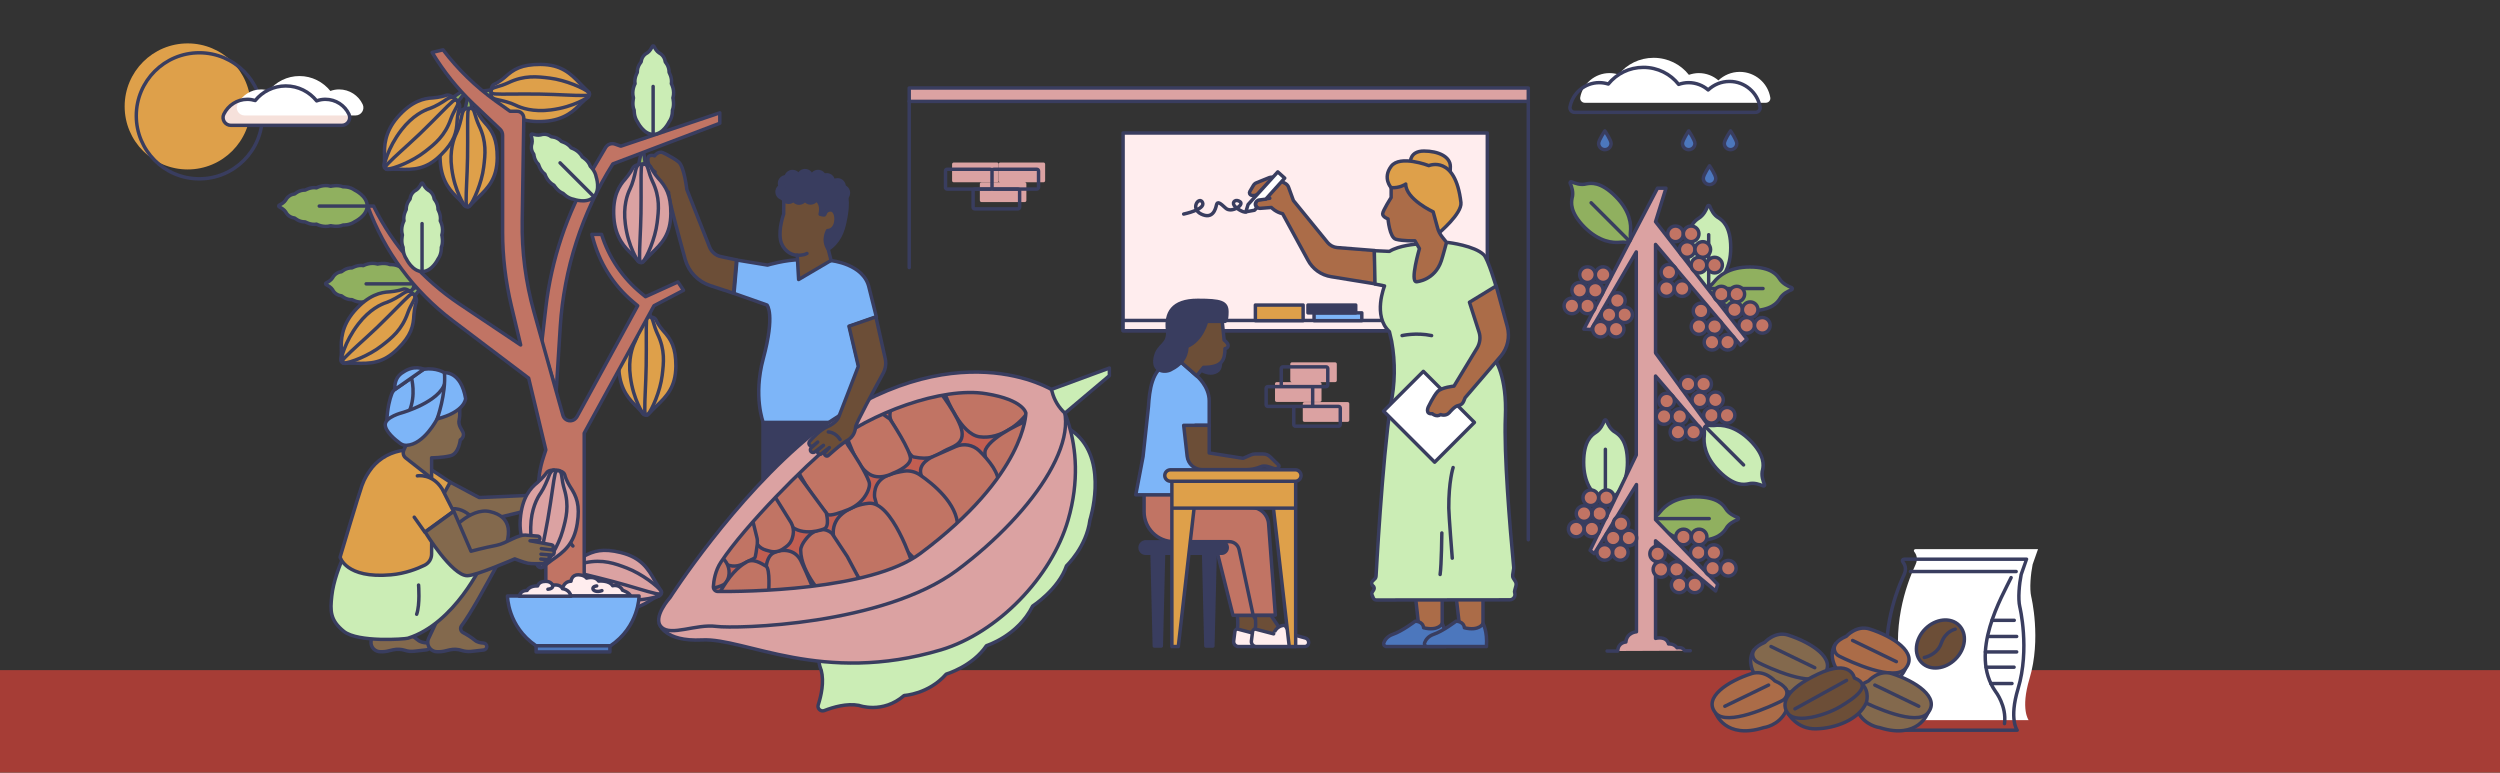
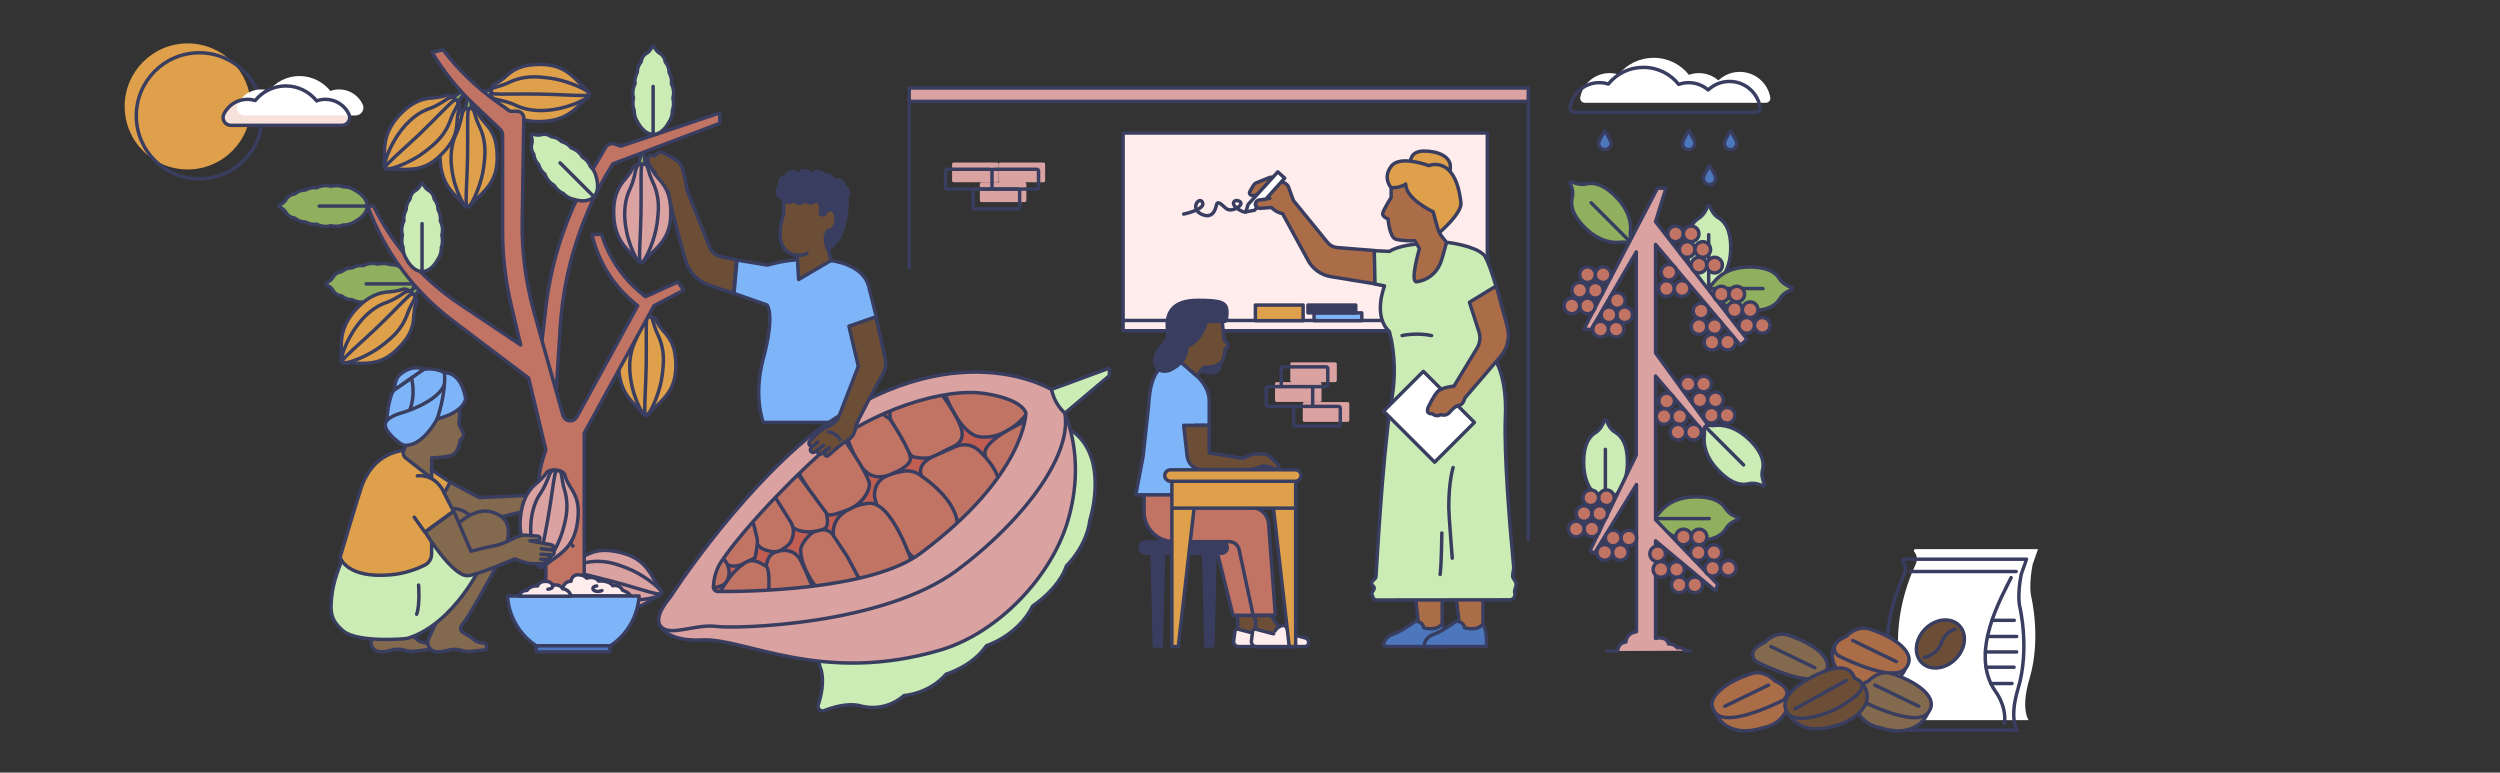
<svg xmlns="http://www.w3.org/2000/svg" xmlns:xlink="http://www.w3.org/1999/xlink" version="1.1" id="Layer_1" x="0" y="0" width="1440" height="445" xml:space="preserve">
  <rect width="100%" height="100%" fill="#333333" stroke="none" />
  <style>.st1,.st10,.st12,.st14,.st15,.st2,.st3,.st4,.st5,.st7,.st8,.st9{fill:#393d5f;stroke:#393d5f;stroke-width:2;stroke-linecap:round;stroke-linejoin:round;stroke-miterlimit:10}.st10,.st12,.st14,.st15,.st2,.st3,.st4,.st5,.st7,.st8,.st9{fill:#7db5f8}.st10,.st12,.st14,.st15,.st3,.st4,.st5,.st7,.st8,.st9{fill:#6c4e37}.st10,.st12,.st14,.st15,.st4,.st5,.st7,.st8,.st9{fill:#cbedb5}.st10,.st12,.st14,.st15,.st5,.st7,.st8,.st9{fill:#dba2a2}.st10,.st12,.st14,.st15,.st7,.st8,.st9{fill:#c17464}.st10,.st12,.st14,.st15,.st8,.st9{fill:none}.st10,.st12,.st14,.st15,.st9{fill:#90b05f}.st10,.st12,.st14,.st15{fill:#dea04a}.st12,.st14,.st15{fill:#83694d}.st14,.st15{fill:#ffedee}.st15{fill:#4c77bd}.st18{fill:#fff}.st19,.st20{fill:#ab6c48;stroke:#393d5f;stroke-width:2;stroke-linecap:round;stroke-linejoin:round;stroke-miterlimit:10}.st20{fill:#fff}.st21{fill:#dba2a2}</style>
-   <path fill="#a63d36" d="M0 386h1440v59H0z" />
-   <path class="st1" d="M439.5 243.3v33h42.4l8.4-33z" />
  <path class="st2" d="M478.6 150.1s19.1 1.8 22 15.7l4.2 16.8-15.5 5.4 5.4 23.1 1.5 32.2h-56.6s-5.8-15 0-36.6c7-25.8 2.2-31 2.2-31l-19-6.7 1.7-19.2 17.6 2.9s10.2-3.1 19-3.1l17.5.5z" />
  <path class="st3" d="M451.5 109.4l-.1 13.9s-3.1 8.4-1.8 15c1.1 5.5 5.8 8.7 9.6 8.7l.8 14 18.7-11-1.5-5.9c-.6-2.4-.2-4.9 1.1-7l5.9-9.3-3-7.7-6.8-10.7h-22.9zM377.3 99c-3-1.9-3.9-5.2-3.9-5.2s-.9-3.3.7-4c1.7-.7 2.9 0 2.9 0s1-1.4 2.4-1.9 2.3 0 2.3 0 2.3 1 3.7 1.9c0 0 3.8 2 5.5 3.5 3.2 2.6 4.7 15.8 4.7 15.8l13.1 33.2c1.1 2.8 3.6 4.9 6.5 5.5l9 1.9-1.7 19.2-13.4-4.4c-7-2.3-12.4-7.9-14.4-15-3.8-13.8-9.8-35.6-9.6-38.7 0 0-4.1-3.6-5.2-6.1l-6.1-2.4c-.9-.4-1.4-1.3-1.3-2.3.2-1.2 1.4-1.9 2.6-1.6l2.2.6z" />
  <path class="st1" d="M477 143.5s6.6-3.3 9.1-13.5c1.6-6.3 3-15.1.5-20.1-3.9-7.8-16.7-8.1-24.6-8.1s-11.2 0-12.2 5.1c-1.1 6.1 1.6 7.4 1.6 7.4s5.3 1.4 13.6.3c10.2-1.4 7.4 8.8 7.4 8.8s2.4.7 2.6.3c.6-1.5 1.2-2.8 3.6-2.8 2 0 3.5 3.3 2.8 7-.9 5.1-4.7 4.9-4.7 4.9s-3.2 5.2.3 10.7z" />
  <path class="st4" d="M523.8 282.5c-16.6 9.6-21.1 28-21.1 28-11.5 8.8-14.9 24.2-14.9 24.2-11 10.9-10.8 24.9-10.8 24.9-10 13.1-4 26.4-4 26.4 1.8 6.8 0 14.7-1.7 20-.7 2.1 1.4 4.1 3.5 3.3 5.2-2 13-4.3 19.9-3 0 0 13.6 5.1 26.1-5.7 0 0 14-.7 24.2-12.3 0 0 15.1-4.4 23.2-16.4 0 0 18.1-5.6 26.6-22.8 0 0 15-9.7 19.5-23.2 0 0 11.5-10.8 13.5-26.4 0 0 10.4-32.3-7.3-48.9s-49.3-4.2-49.3-4.2c-15.4 3-25.5 15.2-25.5 15.2-13.2 5.3-21.9 20.9-21.9 20.9z" />
  <path class="st5" d="M379.8 359.3s2.6 10.4 24.6 9.3c24.6-1.3 69 26.2 137.7 5.7 32.6-9.8 63.6-41.9 73.1-74.7 13.2-45.5-8.6-74.7-8.6-74.7L379.8 359.3z" />
  <path class="st5" d="M606.6 224.9s-56.6-36.2-138.7 25.2c-45.4 36.9-81.9 94-81.9 94s-10.7 11.8-4.9 17.2c5.4 5.3 19.9-2 31.4-.5 11.6 1.5 96-.6 138.7-32.3 45.3-33.8 77.6-81.4 55.4-103.6z" />
  <defs>
    <path id="SVGID_1_" d="M590.9 237.9s.1 35.5-60.8 80.9c-28.8 21.5-101.8 22-116.6 21.9-1.5 0-2.7-1.3-2.6-2.8.2-3.3 1-9.1 4.4-14.2 14.2-21.4 49.1-56.2 63.2-67.5 22.5-18 64.1-33.7 89.6-29.4 21.5 3.5 22.8 11.1 22.8 11.1z" />
  </defs>
  <use xlink:href="#SVGID_1_" overflow="visible" fill="#c25e51" />
  <clipPath id="SVGID_00000151527371440361547150000013343001407257791881_">
    <use xlink:href="#SVGID_1_" overflow="visible" />
  </clipPath>
  <g clip-path="url(#SVGID_00000151527371440361547150000013343001407257791881_)">
    <path class="st7" d="M591.7 229.1s2.6 4.9.2 8.5c-3.8 5.7-14.9 15.7-27.7 14-10.8-1.5-19-22.5-19-22.5l-2.5-4.9 37.2-2.6 11.8 7.5z" />
    <path class="st7" d="M592.3 242s9 5.2 9.8 8.1c.8 3 2.8 18.8-3.3 18.8s-18 11.3-22.4 7.9c-6.2-4.9-10.4-14.3-8.7-17.9 4-8.5 24.6-16.9 24.6-16.9zM517.9 229.9s-8.5 6.1-4 13.7 9.6 19 12.3 19.6c9.6 1.9 12.3-.3 17.6-3.4 4.2-2.4 11.4-3.5 10.3-11.2-1.2-8.1-14-24.6-14-24.6l-22.2 5.9z" />
    <path class="st7" d="M537.8 262.8s-10.5 4.1-6.8 11.9c0 0 7.8 17.3 22.6 29.7 0 0 19-15.6 21.2-25.4 1.4-6-5.3-14-10.7-19.3-3.6-3.5-9-4.5-13.6-2.5l-12.7 5.6z" />
    <path class="st7" d="M546.5 318.3s-11.8 6.5-16.8 6.5c0 0-18.6-18.3-20.5-21.6-1.9-3.3-5.4-16.7-5.4-16.7s-1.5-9 7.6-12.7c3.2-1.3 6.5-2 9.2-2.4 3.3-.5 6.7.3 9.5 2.3 7.3 5 21.4 16.4 21.5 29.5l-5.1 15.1z" />
    <path class="st7" d="M491.2 239.2s-5 8.7-2.3 15.4c2.8 6.7 4.9 13.4 11.1 18s14.3 0 14.3 0 9.3-3.4 10.1-8c.7-4.6-11.8-23.2-11.8-23.2l-6.7-4.7-8.8-2.2-5.9 4.7zM525.6 324.8s-15.6 11.6-29.3 11.1c0 0-6.4-11.2-9.4-14.5-13.9-15.3-2.7-24.6-2.7-24.6s5.4-5.8 16.1-6.9c13.6-1.5 25.3 34.9 25.3 34.9z" />
    <path class="st7" d="M499.6 283.5c-2.2 4.6-6.2 8.1-10.9 10-4.5 1.8-10.3 3.8-11.8 2.9-2.5-1.6-17.6-22.4-18.7-29.3-1.1-7 21.2-17.7 21.2-17.7l7.2-.9s-1.4 3.1 1.9 8c3.4 5 10.1 15.4 12 20.8.7 1.8.1 4.1-.9 6.2zM496.2 335.9s-8.6 8.7-20.5 8.9c0 0-14.5-14.6-14.5-27.9 0-3.7 4.9-8.7 6-9.5 7.6-5.3 12.1 0 12.1 0l8.7 13.1 8.2 15.4z" />
    <path class="st7" d="M471.6 346.7s-.4 11.5-17 12.2c0 0-13.8-17.7-13.8-22.3 0-4.5-.5-15.5 4.7-18.1 5.2-2.6 12.5-2.1 15.8 4.5 3.3 6.7 10.3 23.7 10.3 23.7zM474.5 304.7s-12 5-19.8-2.4c-7.8-7.5-13.1-20.3-13.1-20.3l9-13.5 5.7.3 19.6 26.6s2.3 8.2-1.4 9.3z" />
    <path class="st7" d="M456.8 308.2l-.3 1.2c-.5 2.3-1.9 4.3-3.8 5.6l-1.7 1.2c-2.2 1.5-4.9 2-7.5 1.3l-2.2-.6c-2-.5-3.8-1.7-5.1-3.4-3.7-4.9-11.3-15.3-11.5-18.5-.2-3.4 4.2-8.7 6.2-11 .6-.6 1.2-1.2 2-1.7 4.4-2.8 10.1-1.4 12.9 2.9l9.9 15.9c1.2 2.2 1.6 4.7 1.1 7.1z" />
    <path class="st7" d="M435.9 309.3c.4 1.3.4 2.7.3 4.1-.4 2.9-1 7.7-1.5 8-.3.2-3.7 1.9-7 3.5-3.7 1.9-8.2 1.4-11.5-1.1l-3.9-3c-.5-.4-1-.8-1.4-1.3l-2.7-3.1c-3.7-4.2-3.7-10.5.2-14.6l6-6.4c3.3-3.5 8.5-4.5 12.9-2.3l.8.4c2.7 1.4 4.8 3.9 5.6 6.9l2.2 8.9z" />
    <path class="st7" d="M417.5 322.8c2.8 3.4 3.3 8.3 1.1 12.2-.7 1.1-1.3 1.4-1.7 1.7-3.1 1.9-13.1 3.9-16.3 2.2l-3.9-2.1c-5.6-3-7.4-10.1-4-15.4l2.3-3.5c.9-1.4 2.2-2.6 3.6-3.5 4.6-2.7 10.5-1.6 13.9 2.5l5 5.9z" />
    <path class="st7" d="M429.3 324.2s-5.3 2.7-10.8 10.8c-5.5 8.1-5.5 10.2-5.5 10.2l18.5 2.5 11.2-6s1.1-14.1-1.5-15.6c-2.5-1.4-7.7-5.1-11.9-1.9z" />
  </g>
  <path class="st8" d="M590.9 237.9s.1 35.5-60.8 80.9c-28.8 21.5-101.8 22-116.6 21.9-1.5 0-2.7-1.3-2.6-2.8.2-3.3 1-9.1 4.4-14.2 14.2-21.4 49.1-56.2 63.2-67.5 22.5-18 64.1-33.7 89.6-29.4 21.5 3.5 22.8 11.1 22.8 11.1z" />
  <path class="st4" d="M605.6 224.3L639 212v4.4L613.4 238c-3.6-3.3-6.2-7.6-7.4-12.4l-.4-1.3z" />
  <path class="st3" d="M471.4 261.3c-.7-.6-.7-1.7 0-2.3l2.9-2.5-5 3.8c-.6.5-1.5.4-2.1-.1-.6-.6-.6-1.7.1-2.3l3.7-3.3-2.4 2c-.7.6-1.6.5-2.2-.1-.6-.6-.6-1.6-.1-2.2 1.9-2.2 6.2-6.7 9.9-8.3 5.8-2.5 6.9-5.8 6.9-5.8l11.3-29.2-5.4-23.1 15.5-5.4 5.4 24.1c.6 2.8.2 5.7-1.1 8.2-4.7 8.7-15.8 29-16 31.2-.3 3.9-2.4 6.6-5.5 8.1 0 0-3.5 2.4-6.2 4.8-1.3 1.2-3.1 2.7-4 3.5-.4.4-1 .4-1.5.1-.8-.4-.9-1.4-.3-2.1l2.4-2.6-4.5 3.5c-.4.6-1.2.5-1.8 0z" />
  <path class="st8" d="M459.2 147s3.3.3 5.6-1M477.1 248.8s4.1 0 6.8 4.4" />
  <circle class="st1" cx="451.4" cy="110.5" r="3.8" />
  <circle class="st1" cx="452.8" cy="105.6" r="3.8" />
  <circle class="st1" cx="456.5" cy="102.6" r="3.8" />
  <circle class="st1" cx="463.7" cy="102.1" r="3.8" />
  <circle class="st1" cx="471.2" cy="102.6" r="3.8" />
  <circle class="st1" cx="476.2" cy="104.5" r="3.8" />
  <circle class="st1" cx="482.4" cy="107.4" r="3.8" />
  <circle class="st1" cx="484.9" cy="111.1" r="3.8" />
  <circle class="st1" cx="466.9" cy="113.1" r="3.8" />
  <circle class="st1" cx="460.3" cy="113.2" r="3.8" />
  <circle class="st1" cx="454.2" cy="112.7" r="3.8" />
  <g>
    <path class="st5" d="M336.1 320.5c5.9-3.2 11.1-4.8 21.6-2.2 11.6 2.9 15.6 9.2 19.7 16.6.8 1.5 2.3 3.7 3.3 5.3.7 1 .3 2.4-.9 2.9-1.4.6-3.3 1.5-4.8 2.5-4.5 2.9-11.5 7.1-22.9 5.1-12.3-2.1-17.3-7.6-19.9-11.7 0 0-2.5-3.6-5.2-5.8-2.4-1.9-1-9.8 2.1-10.3 3.3-.4 7-2.4 7-2.4z" />
    <path class="st8" d="M379.8 343.2s-9.2 3.6-22.6 2.1c-10.4-1.2-16.5-5.4-19.1-7.5-2.6-2.2-7.1-4.5-9.4-5.6-3.3-1.5-3.1-3.2-3.1-3.2M326.3 326.2s.3-1.2 3-1.3c2.7-.1 5.4-.3 7.9-.8 10.1-2.1 17.1.5 23.9 3.1 8.4 3.2 18 10.5 19.9 13.5M381 341.3s0 1.3-3.2.6c-5.8-1.3-13.9-4.1-24.5-6.9-12.4-3.3-21.5-5.2-25.4-6.5-2.6-.8-1.7-2.3-1.7-2.3" />
    <path class="st9" d="M370.7 182.8l1.5-6.9h1.5l.9 6.5c-.7 1.1-.7 2.9-.7 2.9s-6.3.4-3.2-2.5z" />
    <path class="st10" d="M382 190.5c4.6 5 7.3 9.6 7.3 20.4-.1 12-5.2 17.3-11.3 23.1-1.3 1.2-3.1 3.1-4.4 4.5-.8.9-2.3.9-3.1-.1-1-1.2-2.3-2.8-3.6-4.1-3.9-3.6-9.6-9.4-10.4-21-.9-12.5 3.2-18.6 6.5-22.2 0 0 2.9-3.4 4.4-6.4 1.3-2.8 9.3-3.3 10.5-.4 1.3 3.1 4.1 6.2 4.1 6.2z" />
    <path class="st8" d="M370.5 238.4s-5.7-8-7.4-21.4c-1.4-10.3 1.2-17.3 2.7-20.3 1.5-3 2.7-7.9 3.2-10.5.7-3.5 2.3-3.7 2.3-3.7M374.1 182.3s1.3 0 2 2.6 1.6 5.2 2.6 7.4c4.5 9.3 3.6 16.7 2.7 24-1.1 9-5.9 20-8.3 22.5" />
    <path class="st8" d="M372.7 239.1s-1.3.3-1.3-2.9c-.1-6 .6-14.4.8-25.4.2-12.8-.1-22.1.2-26.2.2-2.7 1.8-2.2 1.8-2.2" />
    <path class="st9" d="M367.8 94.9l1.5-6.9h1.5l.9 6.5c-.7 1.1-.7 2.9-.7 2.9s-6.3.3-3.2-2.5z" />
    <path class="st5" d="M379.1 102.6c4.6 5 7.3 9.6 7.3 20.4-.1 12-5.2 17.3-11.3 23.1-1.3 1.2-3.1 3.1-4.4 4.5-.8.9-2.3.9-3.1-.1-1-1.2-2.3-2.8-3.6-4.1-3.9-3.6-9.6-9.4-10.4-21-.9-12.5 3.2-18.6 6.5-22.2 0 0 2.9-3.4 4.4-6.4 1.3-2.8 9.3-3.3 10.5-.4 1.3 3.1 4.1 6.2 4.1 6.2z" />
    <path class="st8" d="M367.6 150.5s-5.7-8-7.4-21.4c-1.4-10.3 1.2-17.3 2.7-20.3 1.5-3 2.7-7.9 3.2-10.5.7-3.5 2.3-3.7 2.3-3.7M371.2 94.4s1.3 0 2 2.6 1.6 5.2 2.6 7.4c4.5 9.3 3.6 16.7 2.7 24-1.1 9-5.9 20-8.3 22.5" />
    <path class="st8" d="M369.7 151.2s-1.3.3-1.3-2.9c-.1-6 .6-14.4.8-25.4.2-12.8-.1-22.1.2-26.2.2-2.7 1.8-2.2 1.8-2.2" />
    <path class="st9" d="M217.5 152.1c-4.3-1.3-8.2.9-8.2.9-3.3-.6-6.5 1.3-6.5 1.3-3.6-.1-6 2.2-6 2.2-3.8.4-5.2 3.5-5.2 3.5-.9 1.4-2.5 2.4-3.7 2.9-.5.2-.5.9 0 1.1 1.2.6 2.8 1.5 3.7 2.9 0 0 1.3 3.1 5.2 3.5 0 0 2.4 2.3 6 2.2 0 0 3.2 1.9 6.5 1.3 0 0 3.9 2.2 8.2.9 0 0 4.1 1 7.1-.4 0 0 3.7.2 6.7-1.9 0 0 7.2-3.4 7.2-9.1 0-5.7-7.2-9.1-7.2-9.1-3-2.2-6.7-1.9-6.7-1.9-3-1.3-7.1-.3-7.1-.3z" />
    <path fill="#758935" stroke="#393d5f" stroke-width="2" stroke-linecap="round" stroke-linejoin="round" stroke-miterlimit="10" d="M238.5 163.5h-27.6" />
    <g>
      <path class="st9" d="M283.2 55.7l-6.9-1.5v-1.5l6.5-.9c1.1.7 2.9.7 2.9.7s.4 6.3-2.5 3.2z" />
      <path class="st10" d="M290.9 44.4c5-4.6 9.6-7.3 20.4-7.3 12 .1 17.3 5.2 23.1 11.3 1.2 1.3 3.1 3.1 4.5 4.4.9.8.9 2.3-.1 3.1-1.2 1-2.8 2.3-4.1 3.6-3.6 3.9-9.4 9.6-21 10.4-12.5.9-18.6-3.2-22.2-6.5 0 0-3.4-2.9-6.4-4.4-2.8-1.3-3.3-9.3-.4-10.5 3.1-1.3 6.2-4.1 6.2-4.1z" />
      <path class="st8" d="M338.8 55.9s-8 5.7-21.4 7.4C307 64.7 300 62.1 297 60.6c-3-1.5-7.9-2.7-10.5-3.2-3.5-.7-3.7-2.3-3.7-2.3M282.7 52.3s0-1.3 2.6-2 5.2-1.6 7.4-2.6c9.3-4.5 16.7-3.6 24-2.7 9 1.1 20 5.9 22.5 8.3" />
      <path class="st8" d="M339.5 53.7s.3 1.3-2.9 1.3c-6 .1-14.4-.6-25.4-.8-12.9-.2-22.2.2-26.2-.1-2.7-.2-2.2-1.8-2.2-1.8" />
    </g>
    <g>
      <path class="st9" d="M267.9 62.8l1.5-6.9h1.5l.9 6.5c-.7 1.1-.7 2.9-.7 2.9s-6.3.4-3.2-2.5z" />
      <path class="st10" d="M279.1 70.5c4.6 5 7.3 9.6 7.3 20.4-.1 12-5.2 17.3-11.3 23.1-1.3 1.2-3.1 3.1-4.4 4.5-.8.9-2.3.9-3.1-.1-1-1.2-2.3-2.8-3.6-4.1-3.9-3.6-9.6-9.4-10.4-21-.9-12.5 3.2-18.6 6.5-22.2 0 0 2.9-3.4 4.4-6.4 1.3-2.8 9.3-3.3 10.5-.4 1.3 3.1 4.1 6.2 4.1 6.2z" />
      <path class="st8" d="M267.6 118.4s-5.7-8-7.4-21.4c-1.4-10.3 1.2-17.3 2.7-20.3 1.5-3 2.7-7.9 3.2-10.5.7-3.5 2.3-3.7 2.3-3.7M271.3 62.3s1.3 0 2 2.6 1.6 5.2 2.6 7.4c4.5 9.3 3.6 16.7 2.7 24-1.1 9-5.9 20-8.3 22.5" />
      <path class="st8" d="M269.8 119.1s-1.3.3-1.3-2.9c-.1-6 .6-14.4.8-25.4.2-12.8-.1-22.1.2-26.2.2-2.7 1.8-2.2 1.8-2.2" />
    </g>
    <g>
      <path class="st9" d="M260.8 56.1l5.9-3.9 1.1 1.1-3.9 5.2c-1.2.3-2.5 1.5-2.5 1.5s-4.8-4-.6-3.9z" />
      <path class="st10" d="M263.3 69.6c-.3 6.7-1.6 12-9.3 19.6-8.5 8.5-15.9 8.6-24.4 8.3-1.7-.1-4.4 0-6.3.1-1.2 0-2.2-1-2.1-2.3.2-1.5.4-3.6.3-5.5-.2-5.3-.1-13.5 7.5-22.3 8.2-9.4 15.4-10.9 20.3-11.1 0 0 4.4-.3 7.6-1.5 2.9-1.1 8.9 4.2 7.8 7.1-1.2 3.4-1.4 7.6-1.4 7.6z" />
      <path class="st8" d="M221.3 95.3s1.7-9.7 9.9-20.4c6.4-8.3 13.1-11.4 16.3-12.4 3.2-1.1 7.5-3.7 9.6-5.2 3-2 4.3-1 4.3-1M263.5 58.2s.9.9-.4 3.2c-1.3 2.4-2.6 4.8-3.4 7.1-3.4 9.8-9.2 14.4-15 18.9-7.1 5.6-18.3 10-21.8 10" />
      <path class="st8" d="M222.3 97.3s-1.1-.7 1.1-3c4.1-4.3 10.6-9.8 18.6-17.4 9.2-8.9 15.5-15.7 18.6-18.4 2-1.8 2.9-.3 2.9-.3" />
    </g>
    <g>
      <path class="st9" d="M235.9 167.9l5.9-3.9 1.1 1.1-3.9 5.2c-1.2.3-2.5 1.5-2.5 1.5s-4.8-4.1-.6-3.9z" />
      <path class="st10" d="M238.4 181.3c-.3 6.7-1.6 12-9.3 19.6-8.5 8.5-15.9 8.6-24.4 8.3-1.7-.1-4.4 0-6.3.1-1.2 0-2.2-1-2.1-2.3.2-1.5.4-3.6.3-5.5-.2-5.3-.1-13.5 7.5-22.3 8.2-9.4 15.4-10.9 20.3-11.1 0 0 4.4-.3 7.6-1.5 2.9-1.1 8.9 4.2 7.8 7.1-1.1 3.4-1.4 7.6-1.4 7.6z" />
      <path class="st8" d="M196.5 207s1.7-9.7 9.9-20.4c6.4-8.3 13.1-11.4 16.3-12.4 3.2-1.1 7.5-3.7 9.6-5.2 3-2 4.3-1 4.3-1M238.7 169.9s.9.9-.4 3.2c-1.3 2.4-2.6 4.8-3.4 7.1-3.4 9.8-9.2 14.4-15 18.9-7.1 5.6-18.3 10-21.8 10M197.5 209s-1.1-.7 1.1-3c4.1-4.3 10.6-9.8 18.6-17.4 9.2-8.9 15.5-15.7 18.6-18.4 2-1.8 2.9-.3 2.9-.3" />
    </g>
    <path class="st7" d="M312 197.9l2.4-20.8c3.2-27.5 12.1-54.1 26.1-78l8.3-14.1c1.1-1.9 3.4-2.7 5.4-2l3.4 1.2 57-19.2v6L353 94.4c-17.8 28.3-28.2 60.5-30.3 93.9l-2.3 36.6-8.4-27z" />
    <path class="st7" d="M390.5 162.4l-18.7 8.5-2.2-1.8c-10.9-8.9-18.9-20.7-23.1-34.1h-5.6l.4 1.4c3.7 14.6 11.8 27.8 23.4 37.5l2.6 2.2-34.9 63.8c-.7 1.2-1.8 2.2-3.2 2.4-2.3.4-4.4-1-5-3.2l-16.7-59.7c-4.7-16.9-7-34.4-6.7-52l.9-59.4c0-2.1-1.7-3.9-3.8-3.9h-4.1l-8.4-6c-11.5-8.3-21.7-18.2-30.2-29.4l-6.3 1.5c6.5 10.8 14.4 20.7 23.5 29.4L288 74.4c1 .9 1.5 2.2 1.5 3.5v55.6c0 14.3 1.7 28.6 5 42.5l5.4 22.7-35.1-23.5c-21.1-14.1-38.2-33.5-49.5-56.2l-.1-.3h-3.4c9.6 26.2 26.5 49 48.8 65.9l43.9 33.2 9.9 41.3-1.3 4c-4.4 13.2-4 27.5 1.3 40.4v35h22.1v-89l40.2-73.4 17-8.9-3.2-4.8z" />
    <g>
      <path class="st4" d="M387.6 56.4c1.3-4.3-.9-8.2-.9-8.2.6-3.3-1.3-6.5-1.3-6.5.1-3.6-2.2-6-2.2-6-.4-3.8-3.5-5.2-3.5-5.2-1.4-.9-2.4-2.5-2.9-3.7-.2-.5-.9-.5-1.1 0-.6 1.2-1.5 2.8-2.9 3.7 0 0-3.1 1.3-3.5 5.2 0 0-2.3 2.4-2.2 6 0 0-1.9 3.2-1.3 6.5 0 0-2.2 3.9-.9 8.2 0 0-1 4.1.4 7.1 0 0-.2 3.7 1.9 6.7 0 0 3.4 7.2 9.1 7.2 5.7 0 9.1-7.2 9.1-7.2 2.2-3 1.9-6.7 1.9-6.7 1.3-3 .3-7.1.3-7.1z" />
      <path class="st8" d="M376.2 77.4V49.8" />
    </g>
    <g>
      <path class="st9" d="M190.5 107.3c-4.3-1.3-8.2.9-8.2.9-3.3-.6-6.5 1.3-6.5 1.3-3.6-.1-6 2.2-6 2.2-3.8.4-5.2 3.5-5.2 3.5-.9 1.4-2.5 2.4-3.7 2.9-.5.2-.5.9 0 1.1 1.2.6 2.8 1.5 3.7 2.9 0 0 1.3 3.1 5.2 3.5 0 0 2.4 2.3 6 2.2 0 0 3.2 1.9 6.5 1.3 0 0 3.9 2.2 8.2.9 0 0 4.1 1 7.1-.4 0 0 3.7.2 6.7-1.9 0 0 7.2-3.4 7.2-9.1s-7.2-9.1-7.2-9.1c-3-2.2-6.7-1.9-6.7-1.9-3-1.3-7.1-.3-7.1-.3z" />
      <path class="st8" d="M211.5 118.7h-27.6" />
    </g>
    <g>
      <path class="st4" d="M335.4 90.4c-2.1-4-6.4-5.2-6.4-5.2-2-2.8-5.6-3.7-5.6-3.7-2.5-2.7-5.8-2.7-5.8-2.7-3-2.4-6.2-1.1-6.2-1.1-1.6.4-3.5-.1-4.7-.5-.5-.2-1 .3-.8.8.4 1.2.9 3.1.5 4.7 0 0-1.3 3.1 1.1 6.2 0 0 .1 3.3 2.7 5.8 0 0 .9 3.6 3.7 5.6 0 0 1.2 4.3 5.2 6.4 0 0 2.2 3.6 5.3 4.7 0 0 2.5 2.8 6.1 3.4 0 0 7.5 2.7 11.5-1.4 4-4 1.4-11.5 1.4-11.5-.6-3.6-3.4-6.1-3.4-6.1-1-3.3-4.6-5.4-4.6-5.4z" />
      <path class="st8" d="M342.1 113.3l-19.5-19.5" />
    </g>
    <g>
      <path class="st4" d="M254.5 135.4c1.3-4.3-.9-8.2-.9-8.2.6-3.3-1.3-6.5-1.3-6.5.1-3.6-2.2-6-2.2-6-.4-3.8-3.5-5.2-3.5-5.2-1.4-.9-2.4-2.5-2.9-3.7-.2-.5-.9-.5-1.1 0-.6 1.2-1.5 2.8-2.9 3.7 0 0-3.1 1.3-3.5 5.2 0 0-2.3 2.4-2.2 6 0 0-1.9 3.2-1.3 6.5 0 0-2.2 3.9-.9 8.2 0 0-1 4.1.4 7.1 0 0-.2 3.7 1.9 6.7 0 0 3.4 7.2 9.1 7.2s9.1-7.2 9.1-7.2c2.2-3 1.9-6.7 1.9-6.7 1.3-3 .3-7.1.3-7.1z" />
      <path class="st8" d="M243.1 156.4v-27.6" />
    </g>
    <path class="st8" d="M329.4 290.2s-1 3.7.7 6.9 1.1 5.4-1.1 8.8c-2.2 3.4-.9 6.6 1 8.6M326.9 280.4c1.7 3.2.1 5-1.1 8.8-1.2 3.7-.9 6.6 1 8.6" />
  </g>
  <g>
    <path class="st9" d="M1001 298.1c.5.2.5 1 0 1.2-2.1.8-5.3 2.3-6.9 5.3-1.3 1.9-4.6 6.8-17.1 6.8-11.8 0-17.8-4.9-20.7-8.6-.6-.8-1.5-1.6-2.3-2.2-1.2-.9-1.1-2.6 0-3.5.8-.6 1.6-1.4 2.2-2.2 2.9-3.7 8.9-8.7 20.7-8.7 12.5 0 15.8 4.8 17.1 6.8 1.7 2.8 5 4.4 7 5.1zM984.5 298.7H954" />
    <path class="st4" d="M924.1 242.2c.2-.5 1-.5 1.2 0 .8 2.1 2.3 5.3 5.3 6.9 1.9 1.3 6.8 4.6 6.8 17.1 0 11.8-4.9 17.8-8.6 20.7-.8.6-1.6 1.5-2.2 2.3-.9 1.2-2.6 1.1-3.5 0-.6-.8-1.4-1.6-2.2-2.2-3.7-2.9-8.7-8.9-8.7-20.7 0-12.5 4.8-15.8 6.8-17.1 2.8-1.7 4.4-4.9 5.1-7z" />
    <path class="st9" d="M924.7 258.8v30.4" />
    <path class="st4" d="M983.6 118.7c.2-.5 1-.5 1.2 0 .8 2.1 2.3 5.3 5.3 6.9 1.9 1.3 6.8 4.6 6.8 17.1 0 11.8-4.9 17.8-8.6 20.7-.8.6-1.6 1.5-2.2 2.3-.9 1.2-2.6 1.1-3.5 0-.6-.8-1.4-1.6-2.2-2.2-3.7-2.9-8.7-8.9-8.7-20.7 0-12.5 4.8-15.8 6.8-17.1 2.8-1.7 4.4-5 5.1-7z" />
    <path class="st9" d="M984.2 135.2v30.5M1032 165.7c.5.2.5 1 0 1.2-2.1.8-5.3 2.3-6.9 5.3-1.3 1.9-4.6 6.8-17.1 6.8-11.8 0-17.8-4.9-20.7-8.6-.6-.8-1.5-1.6-2.3-2.2-1.2-.9-1.1-2.6 0-3.5.8-.6 1.6-1.4 2.2-2.2 2.9-3.7 8.9-8.7 20.7-8.7 12.5 0 15.8 4.8 17.1 6.8 1.7 2.7 4.9 4.3 7 5.1zM1015.5 166.2H985" />
    <path class="st5" d="M925.7 375h6.1c.2-5 4.7-5.2 4.7-5.2.5-5.5 6.1-5.9 6.1-5.9v-84.8l-24.3 39.8-2.4-1.9 26.6-54.9v-117l-26 44.7-4.2-.2 42.4-81.2h4.9l-6 19.3 52.7 67.7-3.8 3.4-48.9-58v62.5l30.7 42.2-3 3.4-27.7-32.3v82.7l35.8 37.3-1.2 3.8-34.6-28.9v56.2s6.2-1.7 7.5 3.2c0 0 3.1-.3 4.9 2.2 0 0 3.4-.7 4.3 1.7h3.3" />
    <circle class="st7" cx="923.4" cy="158.2" r="4.5" />
    <circle class="st7" cx="914.4" cy="158.2" r="4.5" />
    <circle class="st7" cx="918.9" cy="167.2" r="4.5" />
    <circle class="st7" cx="909.9" cy="167.2" r="4.5" />
    <circle class="st7" cx="914.4" cy="176.2" r="4.5" />
    <circle class="st7" cx="905.4" cy="176.2" r="4.5" />
    <circle class="st7" cx="931.6" cy="173.1" r="4.5" />
    <circle class="st7" cx="935.8" cy="181.3" r="4.5" />
    <circle class="st7" cx="926.8" cy="181.3" r="4.5" />
    <circle class="st7" cx="930.9" cy="189.6" r="4.5" />
    <circle class="st7" cx="921.9" cy="189.6" r="4.5" />
    <circle class="st7" cx="925.3" cy="286.7" r="4.5" />
    <circle class="st7" cx="916.3" cy="286.7" r="4.5" />
    <circle class="st7" cx="921.4" cy="295.8" r="4.5" />
    <circle class="st7" cx="912.4" cy="295.8" r="4.5" />
    <circle class="st7" cx="916.9" cy="304.7" r="4.5" />
    <circle class="st7" cx="907.9" cy="304.7" r="4.5" />
-     <circle class="st7" cx="933.7" cy="301.7" r="4.5" />
    <circle class="st7" cx="938.2" cy="309.9" r="4.5" />
    <circle class="st7" cx="929.2" cy="309.9" r="4.5" />
    <circle class="st7" cx="933.3" cy="318.2" r="4.5" />
    <circle class="st7" cx="924.3" cy="318.2" r="4.5" />
    <circle class="st7" cx="991.5" cy="169.4" r="4.5" />
    <circle class="st7" cx="1000.4" cy="169.4" r="4.5" />
    <circle class="st7" cx="999.1" cy="178.4" r="4.5" />
    <circle class="st7" cx="1008.1" cy="178.4" r="4.5" />
    <circle class="st7" cx="1006.1" cy="187.4" r="4.5" />
    <circle class="st7" cx="1015.1" cy="187.4" r="4.5" />
    <circle class="st7" cx="979.8" cy="179.1" r="4.5" />
    <circle class="st7" cx="978.6" cy="188.1" r="4.5" />
    <circle class="st7" cx="987.6" cy="188.1" r="4.5" />
    <circle class="st7" cx="986.1" cy="197.1" r="4.5" />
    <circle class="st7" cx="995.1" cy="197.1" r="4.5" />
    <circle class="st7" cx="972.3" cy="221.2" r="4.5" />
    <circle class="st7" cx="981.3" cy="221.2" r="4.5" />
    <circle class="st7" cx="979.1" cy="230.3" r="4.5" />
    <circle class="st7" cx="988.1" cy="230.3" r="4.5" />
    <circle class="st7" cx="985.8" cy="239.2" r="4.5" />
    <circle class="st7" cx="994.8" cy="239.2" r="4.5" />
    <circle class="st7" cx="960" cy="231" r="4.5" />
    <circle class="st7" cx="958.5" cy="239.9" r="4.5" />
    <circle class="st7" cx="967.5" cy="239.9" r="4.5" />
    <circle class="st7" cx="966.5" cy="248.9" r="4.5" />
    <circle class="st7" cx="975.5" cy="248.9" r="4.5" />
    <circle class="st7" cx="969.7" cy="309.3" r="4.5" />
    <circle class="st7" cx="978.7" cy="309.3" r="4.5" />
    <circle class="st7" cx="978.2" cy="318.3" r="4.5" />
    <circle class="st7" cx="987.2" cy="318.3" r="4.5" />
    <circle class="st7" cx="986.5" cy="327.3" r="4.5" />
    <circle class="st7" cx="995.5" cy="327.3" r="4.5" />
    <circle class="st7" cx="954.8" cy="319" r="4.5" />
    <circle class="st7" cx="956.7" cy="328" r="4.5" />
    <path class="st7" d="M970.2 328c0 2.5-2 4.5-4.5 4.5s-4.5-2-4.5-4.5 2-4.5 4.5-4.5 4.5 2 4.5 4.5z" />
    <circle class="st7" cx="967.2" cy="336.9" r="4.5" />
    <circle class="st7" cx="976.2" cy="336.9" r="4.5" />
    <circle class="st7" cx="965.1" cy="134.7" r="4.5" />
    <circle class="st7" cx="974.1" cy="134.7" r="4.5" />
    <circle class="st7" cx="971.8" cy="143.7" r="4.5" />
    <circle class="st7" cx="980.8" cy="143.7" r="4.5" />
    <circle class="st7" cx="978.6" cy="152.7" r="4.5" />
    <circle class="st7" cx="987.6" cy="152.7" r="4.5" />
    <circle class="st7" cx="961.3" cy="156.8" r="4.5" />
    <circle class="st7" cx="959.9" cy="166.2" r="4.5" />
    <circle class="st7" cx="968.9" cy="166.2" r="4.5" />
    <g>
      <path class="st9" d="M904.4 105.5c-.2-.5.3-1.1.8-.8 2 .9 5.4 2.1 8.6 1.2 2.3-.4 8-1.6 16.8 7.3 8.3 8.3 9.1 16.1 8.5 20.7-.1 1-.1 2.2.1 3.2.2 1.5-1.1 2.7-2.5 2.5-1-.1-2.1-.2-3.1-.1-4.6.6-12.4-.2-20.8-8.5-8.8-8.8-7.7-14.6-7.3-16.8 1-3.3-.2-6.7-1.1-8.7zM916.5 116.8l21.5 21.5" />
    </g>
    <g>
      <path class="st4" d="M1016.4 279.1c.2.5-.3 1.1-.8.8-2-.9-5.4-2.1-8.6-1.2-2.3.4-8 1.6-16.8-7.3-8.3-8.3-9.1-16.1-8.5-20.7.1-1 .1-2.2-.1-3.2-.2-1.5 1.1-2.7 2.5-2.5 1 .1 2.1.2 3.1.1 4.6-.6 12.4.2 20.8 8.5 8.8 8.8 7.7 14.6 7.3 16.8-1 3.3.2 6.7 1.1 8.7z" />
      <path class="st9" d="M1004.3 267.8l-21.6-21.6" />
    </g>
  </g>
  <g>
    <path class="st12" d="M259.3 277.7l16.7 8.9 29.9-1.3 1.4 7.9-33.1 8-25.7-7.2z" />
    <path class="st10" d="M240.3 265.2l19 12.5-6.7 12.5-20.8-15.2z" />
    <path class="st12" d="M273.7 300.3s-8.8-13.8-22.7-3.5l5.5 9.7 15.2.8 2-7zM219.3 357l-5.1 10.7c-.3.6-.5 1.3-.5 2-.2 3.1 2.3 5.7 5.4 5.7h1c1 0 2-.1 2.9-.3l3.4-.8c2.3-.5 4.7-.4 6.9.3 1.7.6 3.6.7 5.4.5l7.1-.8c1-.1 1.8-1 1.8-2 0-1.1-.9-2-2-2-1.5-.1-3.5-.4-5-1.7-1.9-1.6-4.7-3.3-6.8-4.4-1.4-.7-1.8-2.5-.8-3.8.5-.6 1-1.3 1.6-2.1l-15.3-1.3z" />
    <path class="st12" d="M259.1 374.3l-3.4.8c-1 .2-2 .3-2.9.3h-1c-3.1 0-5.6-2.6-5.4-5.7 0-.7.2-1.4.5-2l8.9-18.9 8.8-13.8-6-28s12-15 23.7-12.3c12 2.8 14.2 12.3 4.5 30-8.1 14.7-15.4 28.3-21 35.8-.9 1.2-.5 3 .8 3.8 2.1 1.1 4.9 2.8 6.8 4.4 1.5 1.3 3.5 1.6 5 1.7 1.1 0 2 .9 2 2 0 1-.8 1.9-1.8 2l-7.1.8c-1.8.2-3.7 0-5.4-.5-2.3-.8-4.7-.9-7-.4z" />
    <path class="st5" d="M328.4 280.3c3.7 5.6 5.8 10.6 4.1 21.3-1.9 11.9-7.7 16.3-14.7 21.1-1.4 1-3.5 2.6-5 3.8-1 .8-2.4.5-3-.6-.8-1.4-1.8-3.1-3-4.6-3.3-4.2-8.1-10.8-7.1-22.4 1-12.5 6-17.9 9.8-20.9 0 0 3.4-2.9 5.3-5.7 1.7-2.6 9.7-1.9 10.5 1.2.8 3.3 3.1 6.8 3.1 6.8z" />
    <path class="st8" d="M309.8 325.9s-4.4-8.8-4.1-22.3c.2-10.4 3.8-16.9 5.8-19.7 1.9-2.8 3.8-7.4 4.7-9.8 1.2-3.4 2.9-3.3 2.9-3.3M321.9 271s1.2.2 1.6 2.9c.3 2.7.8 5.3 1.5 7.7 3 9.9 1.1 17-.9 24.1-2.4 8.7-8.8 18.9-11.7 21M311.8 326.9s-1.3.1-.9-3.1c.8-5.9 2.8-14.2 4.7-25 2.2-12.7 3.2-21.9 4.1-25.8.6-2.6 2.1-1.9 2.1-1.9" />
    <path class="st4" d="M205.1 306.5s-12.2 20-14 36.8c-.9 8.4-1.1 13.9 7 20.4 8.1 6.4 35.1 4.5 36.9 3.9 27-8.5 42.9-43.3 42.9-43.3l-7.6-5.6-8-5.9-8.8-17.2-48.4 10.9z" />
    <path class="st10" d="M248.6 319.1c0 2.8-1.6 5.3-4.1 6.5-4.1 2-11.1 4.8-19.4 5.5-26 2.3-29.2-10.2-29.2-10.2s10.7-36.1 12.6-41.3c1.5-4.2 3.7-7.6 5.9-10.4 4.6-5.6 11.3-9.1 18.6-9.9l15.8 16.7-.2 43.1z" />
    <path class="st10" d="M240.4 274.1s8.6-1.6 14.3 7.6l6.5 12.8-16.5 12-6.1-8.6" />
    <path class="st12" d="M264.8 235.1v3.9c0 .9-.1 1.7-.3 2.6-.4 1.5-.1 3.1.6 4.5l1.4 2.5c.9 1.6.4 3.6-1.1 4.6l-.3.2s-.8 7.9-5.6 9.1c-4.9 1.2-10.9 1.2-10.9 1.2v11.8l-14.9-11.7c-1.4-1.1-1.8-2.9-1.1-4.5l2.8-6.4-4.6-6 10-17 14.9-8.2 9.1 13.4z" />
    <path class="st2" d="M237 217.7l-9.1 6.3c-1.1.7-1.9 1.8-2.3 3-1 2.6-2.5 7.8-2.8 16l16.9.7 3.1-16.1-5.8-9.9z" />
    <path class="st2" d="M256 214.7s-4.7-3.1-11.9-2c0 0-2 .9-7.1 5 0 0 2.8 9.8-1.3 19.3l22.7-7.6.2-5.4-2.6-9.3z" />
    <path class="st2" d="M251.8 241.3s-7.6 14.8-17.6 15.2c-1.4.1-2.7-.4-3.8-1.2-2.7-2-8.5-6.7-8.5-10.7 0-4.4 9.8-6.9 9.8-6.9s21.6-6.2 24.6-17.2l.2 1.7c.7 5.3-.3 10.7-2.8 15.4l-1.9 3.7zM244.1 212.7s-5.4-2.8-11.9 1.7c-5.8 3.4-4.7 9.9-4.7 9.9l16.6-11.6z" />
    <path class="st12" d="M316.4 320.9v-.2c0-.6-.5-1.2-1.1-1.2l-3.7-.3 6.2.5c.6.1 1.2-.4 1.3-1l.1-.4c.1-.7-.4-1.4-1.1-1.5l-6.3-.8 5.4.7c.7.1 1.3-.4 1.4-1l.1-.5c.1-.7-.3-1.3-1-1.4l-12.4-2.3 4.5-.1c.7 0 1.2-.5 1.2-1.2v-.1c0-.7-.5-1.2-1.1-1.3l-6.3-.5c-5.1-.9-11.7 4.7-17.6 5.8-7.3 1.4-14.7 3.4-14.7 3.4l-9.9-23-16.5 12s15.5 25.2 24.3 25.1c5 0 27.3-9.7 27.3-9.7s4.8 1.9 7.5 2.5c2.1.4 6.9.3 8.9.2.6 0 1.1-.5 1.2-1 .1-.7-.4-1.3-1.1-1.4l-1.5-.2 3.7.3c.6-.1 1.2-.7 1.2-1.4z" />
    <path class="st2" d="M268.2 229.6s-.3 7.6-16.4 11.7c0 0 5.2-14.4 4.2-26.6 0 0 9.5-1.1 12.2 14.9z" />
    <path d="M337.9 333.1s1.2 2.2-2.8 2.9" fill="#ffdf92" stroke="#393d5f" stroke-width="2" stroke-linecap="round" stroke-linejoin="round" stroke-miterlimit="10" />
    <g>
      <path class="st14" d="M324 339.1s.6-4.2 4.9-4.3c0 0 .3-3.7 4-3.7 0 0 3.3-.2 5 1.9 0 0 4.7-1.5 6.9 1.7 0 0 6.1-.6 8.1 2.7 0 0 3.9-1.1 5.7 2.6 0 0 4 1.3 4.6 3.3h-40.3l1.1-4.2z" />
      <path class="st2" d="M351.6 372c16.5-11.1 16.5-28.7 16.5-28.7h-75.8s0 17.5 16.5 28.7h42.8z" />
      <path class="st14" d="M299.1 343.4s.4-3.3 4.5-3.3c0 0 1.3-2.8 6.1-2.6 0 0 .6-2.6 4.2-2.6 0 0 3.1-.5 4.5 2.2 0 0 4.2-1 5.6 2 0 0 4 .3 4.9 4.3h-29.8z" />
      <path class="st8" d="M318.4 337s.6 2.1-2.8 2.4M343.7 337.5s-2.2.2-2.2 1.5 2.4 2.3 5.2 1.2" />
    </g>
    <path class="st15" d="M308.8 372h42.5v3.5h-42.5z" />
    <path class="st8" d="M241.1 337s.9 11.2-1.1 16.8" />
  </g>
  <g>
    <circle cx="108.1" cy="61.3" r="36.3" fill="#dea04a" />
    <circle class="st8" cx="114.8" cy="66.7" r="36.3" />
    <path d="M196.9 72.2c3.3 0 5.5-3.4 4.1-6.4-2.4-5.1-7.6-8.6-13.6-8.6-1.7 0-3.4.3-5 .9-4.2-5.2-10.6-8.6-17.8-8.6-7.1 0-13.5 3.3-17.6 8.4-1.4-.4-2.9-.7-4.5-.7-6 0-11.1 3.5-13.6 8.6-1.4 3 .8 6.4 4.1 6.4h63.9z" fill="#f6e1db" />
-     <path class="st18" d="M204.8 66.5c3.3 0 5.5-3.4 4.1-6.4-2.4-5.1-7.6-8.6-13.6-8.6-1.7 0-3.4.3-5 .9-4.2-5.2-10.6-8.6-17.8-8.6-7.1 0-13.5 3.3-17.6 8.4-1.4-.4-2.9-.7-4.5-.7-6 0-11.1 3.5-13.6 8.6-1.4 3 .8 6.4 4.1 6.4h63.9z" />
+     <path class="st18" d="M204.8 66.5c3.3 0 5.5-3.4 4.1-6.4-2.4-5.1-7.6-8.6-13.6-8.6-1.7 0-3.4.3-5 .9-4.2-5.2-10.6-8.6-17.8-8.6-7.1 0-13.5 3.3-17.6 8.4-1.4-.4-2.9-.7-4.5-.7-6 0-11.1 3.5-13.6 8.6-1.4 3 .8 6.4 4.1 6.4z" />
    <path class="st8" d="M196.9 72.2c3.3 0 5.5-3.4 4.1-6.4-2.4-5.1-7.6-8.6-13.6-8.6-1.7 0-3.4.3-5 .9-4.2-5.2-10.6-8.6-17.8-8.6-7.1 0-13.5 3.3-17.6 8.4-1.4-.4-2.9-.7-4.5-.7-6 0-11.1 3.5-13.6 8.6-1.4 3 .8 6.4 4.1 6.4h63.9z" />
  </g>
  <g>
    <path class="st8" d="M523.7 154.1V58.3h356.6v252.6" />
    <path class="st5" d="M523.7 50.7h356.6v7.7H523.7z" />
    <path class="st19" d="M830.7 333.9v29.4h-13.2l-3.3-29.4z" />
    <path class="st15" d="M830.7 359.2s2.6 4 2 13.2h-34.1c-1.1 0-1.9-1.1-1.5-2.2.6-1.6 2-3.7 5.1-4.8 5.4-1.8 13-7.6 13-7.6s4.4 0 4.8 3.8c8.6 2.1 10.7-2.4 10.7-2.4z" />
    <path class="st19" d="M854.2 333.9v29.4H841l-3.4-29.4z" />
    <path class="st15" d="M854.2 359.2s2.6 4 2 13.2h-34.1c-1.1 0-1.9-1.1-1.5-2.2.6-1.6 2-3.7 5.1-4.8 5.4-1.8 13-7.6 13-7.6s4.4 0 4.8 3.8c8.6 2.1 10.7-2.4 10.7-2.4z" />
    <path class="st14" d="M646.9 76.6h209.8v113.9H646.9z" />
    <path class="st14" d="M646.9 184.6h209.8v5.9H646.9z" />
    <path class="st10" d="M723.1 175.7h27.5v9h-27.5z" />
    <path class="st2" d="M756.9 180.2h27.5v4.5h-27.5z" />
    <path class="st1" d="M753.4 175.7h27.5v4.5h-27.5z" />
    <path class="st19" d="M766.9 159.4l25.2 4.1-.4-19.2-21.5-1.7c-2.1-.2-4-1.2-5.4-2.8L745 115.5l-2.8-7.7c-.3-.9-1-1.6-1.8-2.1l-6-3.2c-1-.5-2.2-.6-3.3-.2l-7.4 3c-.8.3-1.4.9-1.8 1.6l-2 3.4c-.5.8-.1 1.9.9 2.2 1.5.4 3.1 0 4.1-1.1l1.7-1.9 4.8 4.7-6 .8c-1.3.2-2.2 1.3-2.2 2.6.1 1.4 1.3 2.5 2.7 2.4l6.4-.5s2.5 2.7 6.5 3.6l14.5 26.6c2.7 5.2 7.7 8.8 13.6 9.7z" />
    <path class="st4" d="M871.9 327.4v-.6c-2.3-24.1-5.7-65.5-4.8-86.7 1-23.1-5.8-33.2-7-34.3l-5.8-29.6 7.4-11.4s-4.6-15.6-7-18c-5.3-5.3-20.4-7.1-20.4-7.1l-18.2.9s-10.2.7-15.8 4.2l-8.7-.4.4 19.2 5.5 1.1s-7 17.2 2.8 26.3l1.3 5.6c2.2 12.2 2 24.6-.6 36.7-4.8 31.8-8.4 98.6-8.4 98.6 0 .5-.2.9-.5 1.3l-1.5 1.5c-.8.7-.7 2 .2 2.7.7.5 1 1.5.5 2.3l-.9 1.4c-.3.5-.3 1.1-.1 1.6l.8 1.9c.3.6.9 1 1.6 1l76.9-.1c2 0 3.5-1.9 2.9-3.9-.2-.5-.2-1.1 0-1.6l.7-2.6c.2-.8.1-1.7-.3-2.4l-1.2-1.9c-.4-.6-.5-1.3-.4-2l.6-3.7z" />
    <path class="st10" d="M812.4 93.4s-.4-6.4 7.8-6.4 15.2 3.2 15.2 8.9c0 2.3-.2 4.2-.2 11.5s-.9 13.3-.9 13.3l-21.9-27.3z" />
    <path class="st10" d="M801.3 108.1s-5.1-5.5 0-12.3c5.1-6.8 21.7-.4 21.7-.4s15.3-6.5 18.5 21.3c.7 6.3-12.8 17.6-12.8 17.6l-27.4-26.2z" />
    <path class="st19" d="M801.3 108.1v5.7s-4.9 7.6-4.9 9.4c0 1.8 3.1 2.9 3.1 2.9s.9 10.7 4.5 11.7c4 1.1 11 .9 11 .9l2.6 4.5s-5.6 19.1-1.7 19.1c0 0 10.5-.7 14.3-12.1.8-2.3 3-10.6 3-10.6l-2.4-3c-1.3-1.6-2.3-3.5-2.8-5.5l-2.5-9.1s-15.8-7.3-15.8-16c-.2.2-3.5 2.4-8.4 2.1z" />
    <path transform="rotate(-45.001 823.06 240.071)" class="st20" d="M806.9 219.3h32.4v41.6h-32.4z" />
    <path class="st19" d="M868.2 188.1l-6.4-23.4-15.4 9.4 5.5 17.1c1 3 .6 6.3-1 9.1l-13.4 22.1s-7.2.7-9.5 3.2-5.3 8.8-5.3 8.8-2 4.3 2.3 3.9c0 0 2.4 2.2 4.8.5 0 0 2.9 1.2 5-1.1 0 0 3.1-3.8 5.1-4.1 3-.5 3.2-2.8 4-4.5l20.6-24c3.9-4.6 5.3-11 3.7-17z" />
    <path class="st20" d="M725.3 115.2l3.8-.5 10.9-12.1-4-3.6-17.1 18.8-1.3 4.2 5-.9 1.4-1.5s-1.1-.8-.9-2.4c.2-.7.9-1.9 2.2-2z" />
    <path class="st8" d="M681.8 123.3s12.6-2.6 10.9-6.6c-1.8-4-7.5 3.3-.8 6.6 6.8 3.3 8.3-3.1 8.8-5.3s2-1.2 5.3 1.9c3.3 3.1 10.8-1.9 8.3-3.7-2.5-1.8-4.7.1-3.5 2 1.2 1.9 5.4 4.4 6.9 3.9" />
    <g>
      <path class="st3" d="M712.7 354.4s.6 5.4 0 7.7c-.6 2.4-.5 5.4.3 6 .8.6 24 1 24 1l-10.3-7.3-4.9-7.3h-9.1z" />
      <path class="st14" d="M729.9 360.2l3.5 5 8.3 2.3c1.2.3 1.9 1.4 1.9 2.6 0 1.3-1 2.3-2.3 2.3h-27.9c-1.7 0-3-1.5-2.8-3.2l.7-5.5c.1-.9 1-1.5 1.8-1.3l10.3 2.7c-.1.1 1.2-4.9 6.5-4.9z" />
      <path class="st7" d="M727.9 354.4h-17.7l-11.7-46.8h24.1z" />
      <path class="st3" d="M723 354.4s.6 5.4 0 7.7c-.6 2.4-.5 5.4.3 6 .8.6 24 1 24 1l-10.3-7.3-4.9-7.3H723z" />
      <path class="st14" d="M740.1 360.2l3.5 5 8.3 2.3c1.2.3 1.9 1.4 1.9 2.6 0 1.3-1 2.3-2.3 2.3h-27.9c-1.7 0-3-1.5-2.8-3.2l.7-5.5c.1-.9 1-1.5 1.8-1.3l10.3 2.7c0 .1 1.3-4.9 6.5-4.9z" />
      <path class="st1" d="M660 318.7h43.6c1.8 0 3.3-1.5 3.3-3.3 0-1.8-1.5-3.3-3.3-3.3H660c-1.8 0-3.3 1.5-3.3 3.3-.1 1.8 1.4 3.3 3.3 3.3zM668.9 372.1h-4l-1.3-53.4h6.6zM698.6 372.1h-4l-1.3-53.4h6.6z" />
      <path class="st7" d="M659 284.9v9.9c0 9.5 7.7 17.2 17.2 17.2h31.9c2.7 0 5 1.9 5.6 4.5l8.1 37.8h12.8l-3.9-52.7c-.4-5.1-4.6-9.2-9.7-9.3l-23.5-.7-5-6.8H659z" />
      <path class="st1" d="M701.4 200.8s3.9 10.5-.5 13.1c-6.3 3.7-13.6-4.4-13.6-4.4l10.7-11.9 3.4 3.2z" />
      <path class="st2" d="M689.3 216.5s7.2 5.9 7.2 14.4V245h-8v40h-34.3l4.2-22 3.1-28.7c.6-9.6 2-21.4 10.9-24.9.5-.2 1-.4 1.4-.5l5.2-1.5 10.3 9.1z" />
      <path class="st3" d="M717.8 270.5h-25.4c-4.4 0-8.1-3.3-8.6-7.7l-2-17.8h14.7v15.9L716 264l4.6-2c.7-.3 1.5-.5 2.3-.5h4.7c1.5 0 3 .6 4.1 1.7l4.7 4.6c.4.3.4.9.1 1.3-.6.8-1.7 1.1-2.6.8l-3.3-1.1c-1.3-.4-2.6-.5-3.9-.2-.1 0-3.7 1.9-8.9 1.9zM704 185.1l1.1 10.8s2.3 1.6 2.3 3.1c0 1.6-1.8 1.8-1.8 1.8-.1 6.6-1.6 10.8-12.4 10.8l-3.9 4.9-10.4-9.1 4.7-7.8 1.4-7.1 7.3-7.4H704" />
      <path class="st1" d="M705.6 185.1H695s-2.5 10.9-11.4 14.5c0 0 .9 8.3-8.8 13.1-3.1 2.1-11 1.8-9.4-6.5 1.6-8.3 8.1-7 7.1-16.1-1.1-9.6 2.6-17.1 17.4-17.1 13.3 0 16.8 1.1 16.8 6.6s-1.1 5.5-1.1 5.5z" />
      <g>
        <path class="st10" d="M674.2 277.2h71.9c1.8 0 3.3-1.5 3.3-3.3 0-1.8-1.5-3.3-3.3-3.3h-71.9c-1.8 0-3.3 1.5-3.3 3.3 0 1.8 1.5 3.3 3.3 3.3zM675 277.2h71.3v15.5H675zM742.6 372.4h3.7v-79.7h-12.8zM678.7 372.4H675v-79.7h12.8z" />
      </g>
    </g>
    <g>
      <path class="st21" d="M574.2 105h-24.8c-.6 0-1-.4-1-1v-9.4c0-.6.4-1 1-1h24.8c.6 0 1 .4 1 1v9.4c.1.6-.4 1-1 1z" />
      <path class="st21" d="M601 105h-24.8c-.6 0-1-.4-1-1v-9.4c0-.6.4-1 1-1H601c.6 0 1 .4 1 1v9.4c0 .6-.4 1-1 1zM590.2 116.4h-24.8c-.6 0-1-.4-1-1V106c0-.6.4-1 1-1h24.8c.6 0 1 .4 1 1v9.4c0 .6-.4 1-1 1z" />
      <path class="st8" d="M570.4 108.9h-24.8c-.6 0-1-.4-1-1v-9.4c0-.6.4-1 1-1h24.8c.6 0 1 .4 1 1v9.4c0 .5-.5 1-1 1zM597.2 108.9h-24.8c-.6 0-1-.4-1-1v-9.4c0-.6.4-1 1-1h24.8c.6 0 1 .4 1 1v9.4c0 .5-.5 1-1 1z" />
      <path class="st8" d="M586.3 120.3h-24.8c-.6 0-1-.4-1-1v-9.4c0-.6.4-1 1-1h24.8c.6 0 1 .4 1 1v9.4c0 .6-.4 1-1 1z" />
    </g>
    <g>
      <path class="st21" d="M760.2 231.5h-24.8c-.6 0-1-.4-1-1v-9.4c0-.6.4-1 1-1h24.8c.6 0 1 .4 1 1v9.4c.1.6-.4 1-1 1zM776.2 243h-24.8c-.6 0-1-.4-1-1v-9.4c0-.6.4-1 1-1h24.8c.6 0 1 .4 1 1v9.4c0 .5-.4 1-1 1zM769 220.1h-24.8c-.6 0-1-.4-1-1v-9.4c0-.6.4-1 1-1H769c.6 0 1 .4 1 1v9.4c0 .6-.4 1-1 1z" />
      <path class="st8" d="M755.1 234.1h-24.8c-.6 0-1-.4-1-1v-9.4c0-.6.4-1 1-1h24.8c.6 0 1 .4 1 1v9.4c0 .6-.5 1-1 1zM771 245.5h-24.8c-.6 0-1-.4-1-1v-9.4c0-.6.4-1 1-1H771c.6 0 1 .4 1 1v9.4c0 .6-.4 1-1 1zM763.8 222.7H739c-.6 0-1-.4-1-1v-9.4c0-.6.4-1 1-1h24.8c.6 0 1 .4 1 1v9.4c0 .5-.4 1-1 1z" />
    </g>
    <path class="st8" d="M807.6 193.3s8.1-1.9 17 0M836.5 321.5s-2-25.1-2-28.8c-.1-15.5 2.5-23.4 2.5-23.4M830.5 307s-.2 18.7-1 23.9" />
  </g>
  <g>
    <path class="st18" d="M912.8 59.2c-1.6 0-2.8-1.5-2.6-3 1.4-8 8.5-14.1 16.9-14.1 1.8 0 3.5.3 5.2.8 4.8-5.9 12-9.6 20.2-9.6s15.6 3.8 20.3 9.8c1.8-.6 3.7-1 5.7-1 4.3 0 8.3 1.6 11.3 4.2 3.2-3 7.5-4.9 12.3-4.9 8.8 0 16.2 6.4 17.6 14.8.3 1.6-1 3-2.6 3H912.8z" />
    <path class="st15" d="M928 82.6c0 2-1.6 3.6-3.6 3.6s-3.6-1.6-3.6-3.6 3.6-7.2 3.6-7.2 3.6 5.3 3.6 7.2zM1000.4 82.6c0 2-1.6 3.6-3.6 3.6s-3.6-1.6-3.6-3.6 3.6-7.2 3.6-7.2 3.6 5.3 3.6 7.2zM988.3 102.7c0 2-1.6 3.6-3.6 3.6s-3.6-1.6-3.6-3.6 3.6-7.2 3.6-7.2 3.6 5.3 3.6 7.2zM976.3 82.6c0 2-1.6 3.6-3.6 3.6s-3.6-1.6-3.6-3.6 3.6-7.2 3.6-7.2 3.6 5.3 3.6 7.2z" />
    <path class="st8" d="M906.9 64.7c-1.6 0-2.8-1.5-2.6-3 1.4-8 8.5-14.1 16.9-14.1 1.8 0 3.5.3 5.2.8 4.8-5.9 12-9.6 20.2-9.6s15.6 3.8 20.3 9.8c1.8-.6 3.7-1 5.7-1 4.3 0 8.3 1.6 11.3 4.2 3.2-3 7.5-4.9 12.3-4.9 8.8 0 16.2 6.4 17.6 14.8.3 1.6-1 3-2.6 3H906.9z" />
  </g>
  <g>
    <path class="st18" d="M1102.6 414.8s-3.4-8-7.3-25.9c-6-27.1 2.3-51.4 8.1-63.8 1.5-3.3.4-5.8-.8-7.3-.5-.6-.1-1.5.7-1.5h70.6c0 .1-3.1 8.8-3.1 8.8-1.1 5.4-1.9 14-.8 18.6 0 0 5.9 24.3-1 47.2-5.3 17.6-.5 23.9-.5 23.9h-65.9z" />
    <path class="st8" d="M1096 420.6s-3.4-8-7.3-25.9c-6-27.1 2.3-51.4 8.1-63.8 1.5-3.3.4-5.8-.8-7.3-.5-.6-.1-1.5.7-1.5h70.6c0 .1-3.1 8.8-3.1 8.8-1.1 5.4-1.9 14-.8 18.6 0 0 5.9 24.3-1 47.2-5.3 17.6-.5 23.9-.5 23.9H1096z" />
    <path class="st8" d="M1158.4 332.7c-4.9 10.3-24.7 43.5-8.9 65.7 0 0 6.4 8.2 5.1 18.4" />
    <path class="st20" d="M1147.4 357.3h12.8M1143.6 375.5h18M1146.7 393.7h12.2M1144 384.3h16.1M1145.2 366.6h16.4" />
    <g>
      <ellipse transform="rotate(-45.001 1117.725 370.953)" class="st3" cx="1117.7" cy="370.9" rx="15.2" ry="12.3" />
      <path class="st8" d="M1126.2 362.4s-5.6 1.1-8 8c-2.4 7-9.8 8.3-9.8 8.3" />
    </g>
    <g>
-       <path class="st12" d="M1022.9 396.9s-8.6-1-12.8-9.4c-4.1-8.4.3-13.3.3-13.3l40.2 14.3s-5.5 15.5-27.7 8.4z" />
      <path class="st12" d="M1016.5 370s5.9-6.6 13.4-4.2c13.4 4.3 28.2 13.7 20.7 22.7-6.5 7.9-31.9-3.9-38.1-7-1.5-.7-2.6-2-2.9-3.7-.4-2.1.6-5.1 6.9-7.8z" />
      <path class="st19" d="M1020.1 372.4l25.2 12.2" />
    </g>
    <g>
      <path class="st19" d="M1069.9 393.4s-8.6-1-12.8-9.4c-4.1-8.4.3-13.3.3-13.3l40.2 14.3s-5.5 15.5-27.7 8.4z" />
      <path class="st19" d="M1063.5 366.5s5.9-6.6 13.4-4.2c13.4 4.3 28.2 13.7 20.7 22.7-6.5 7.9-31.9-3.9-38.1-7-1.5-.7-2.6-2-2.9-3.7-.4-2.1.6-5.1 6.9-7.8zM1067.1 368.9l25.2 12.2" />
    </g>
    <g>
      <path class="st19" d="M1015.9 419.1s8.6-1 12.8-9.4c4.1-8.4-.3-13.3-.3-13.3l-40.2 14.3s5.5 15.5 27.7 8.4z" />
      <path class="st19" d="M1022.3 392.2s-5.9-6.6-13.4-4.2c-13.4 4.3-28.2 13.7-20.7 22.7 6.5 7.9 31.9-3.9 38.1-7 1.5-.7 2.6-2 2.9-3.7.4-2.1-.6-5.1-6.9-7.8zM1018.7 394.6l-25.2 12.2" />
    </g>
    <g>
      <path class="st12" d="M1082.7 419.1s-8.6-1-12.8-9.4c-4.1-8.4.3-13.3.3-13.3l40.2 14.3s-5.5 15.5-27.7 8.4z" />
      <path class="st12" d="M1076.3 392.2s5.9-6.6 13.4-4.2c13.4 4.3 28.2 13.7 20.7 22.7-6.5 7.9-31.9-3.9-38.1-7-1.5-.7-2.6-2-2.9-3.7-.3-2.1.7-5.1 6.9-7.8z" />
      <path class="st19" d="M1079.9 394.6l25.3 12.2" />
    </g>
    <g>
      <path class="st3" d="M1030.1 411.2s5 8.9 15.9 8.6c10.8-.2 24.7-5.1 29-15.1 0 0 2.1-6.4-2.4-10.6l-14 9.7-28.5 7.4z" />
      <path class="st3" d="M1068.1 390.5s-1.9-11.3-21-2.2c-18.6 8.8-21.7 17.2-17 22.9 4.7 5.7 21.7.7 29.7-4.1 7.4-4.4 19.6-12.2 8.3-16.6z" />
      <path class="st19" d="M1033.9 408.3l29.7-16.4" />
    </g>
    <path class="st20" d="M1100.4 329.2h60.9" />
  </g>
</svg>